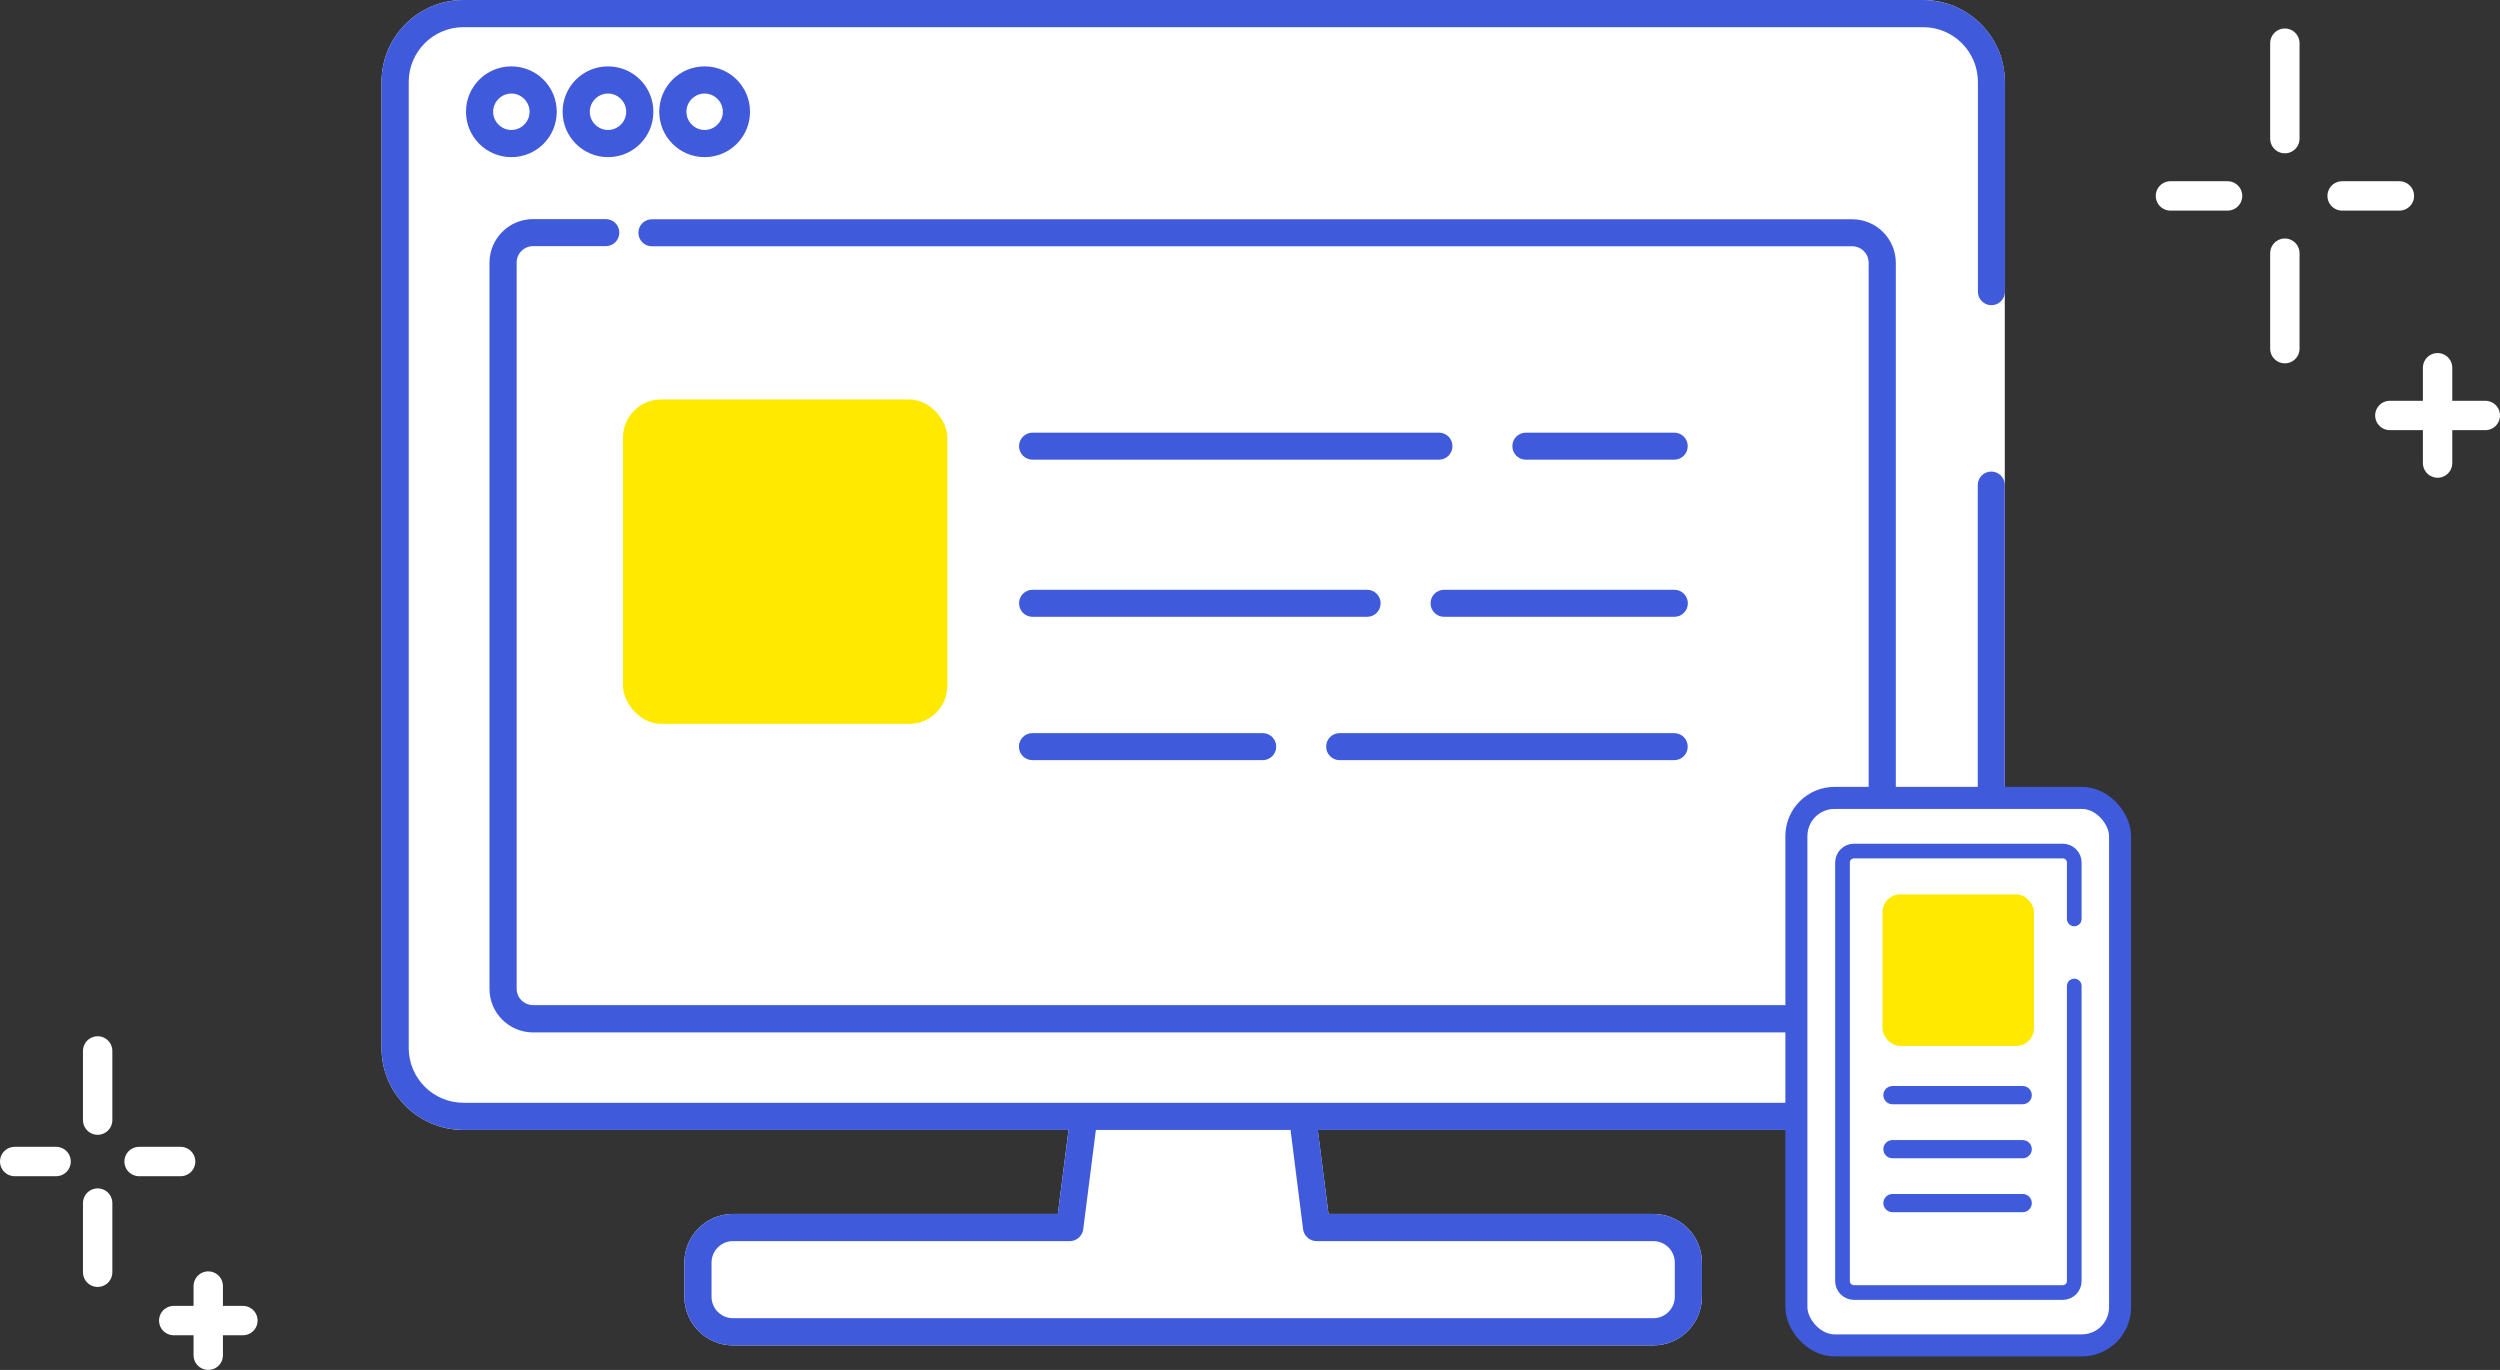
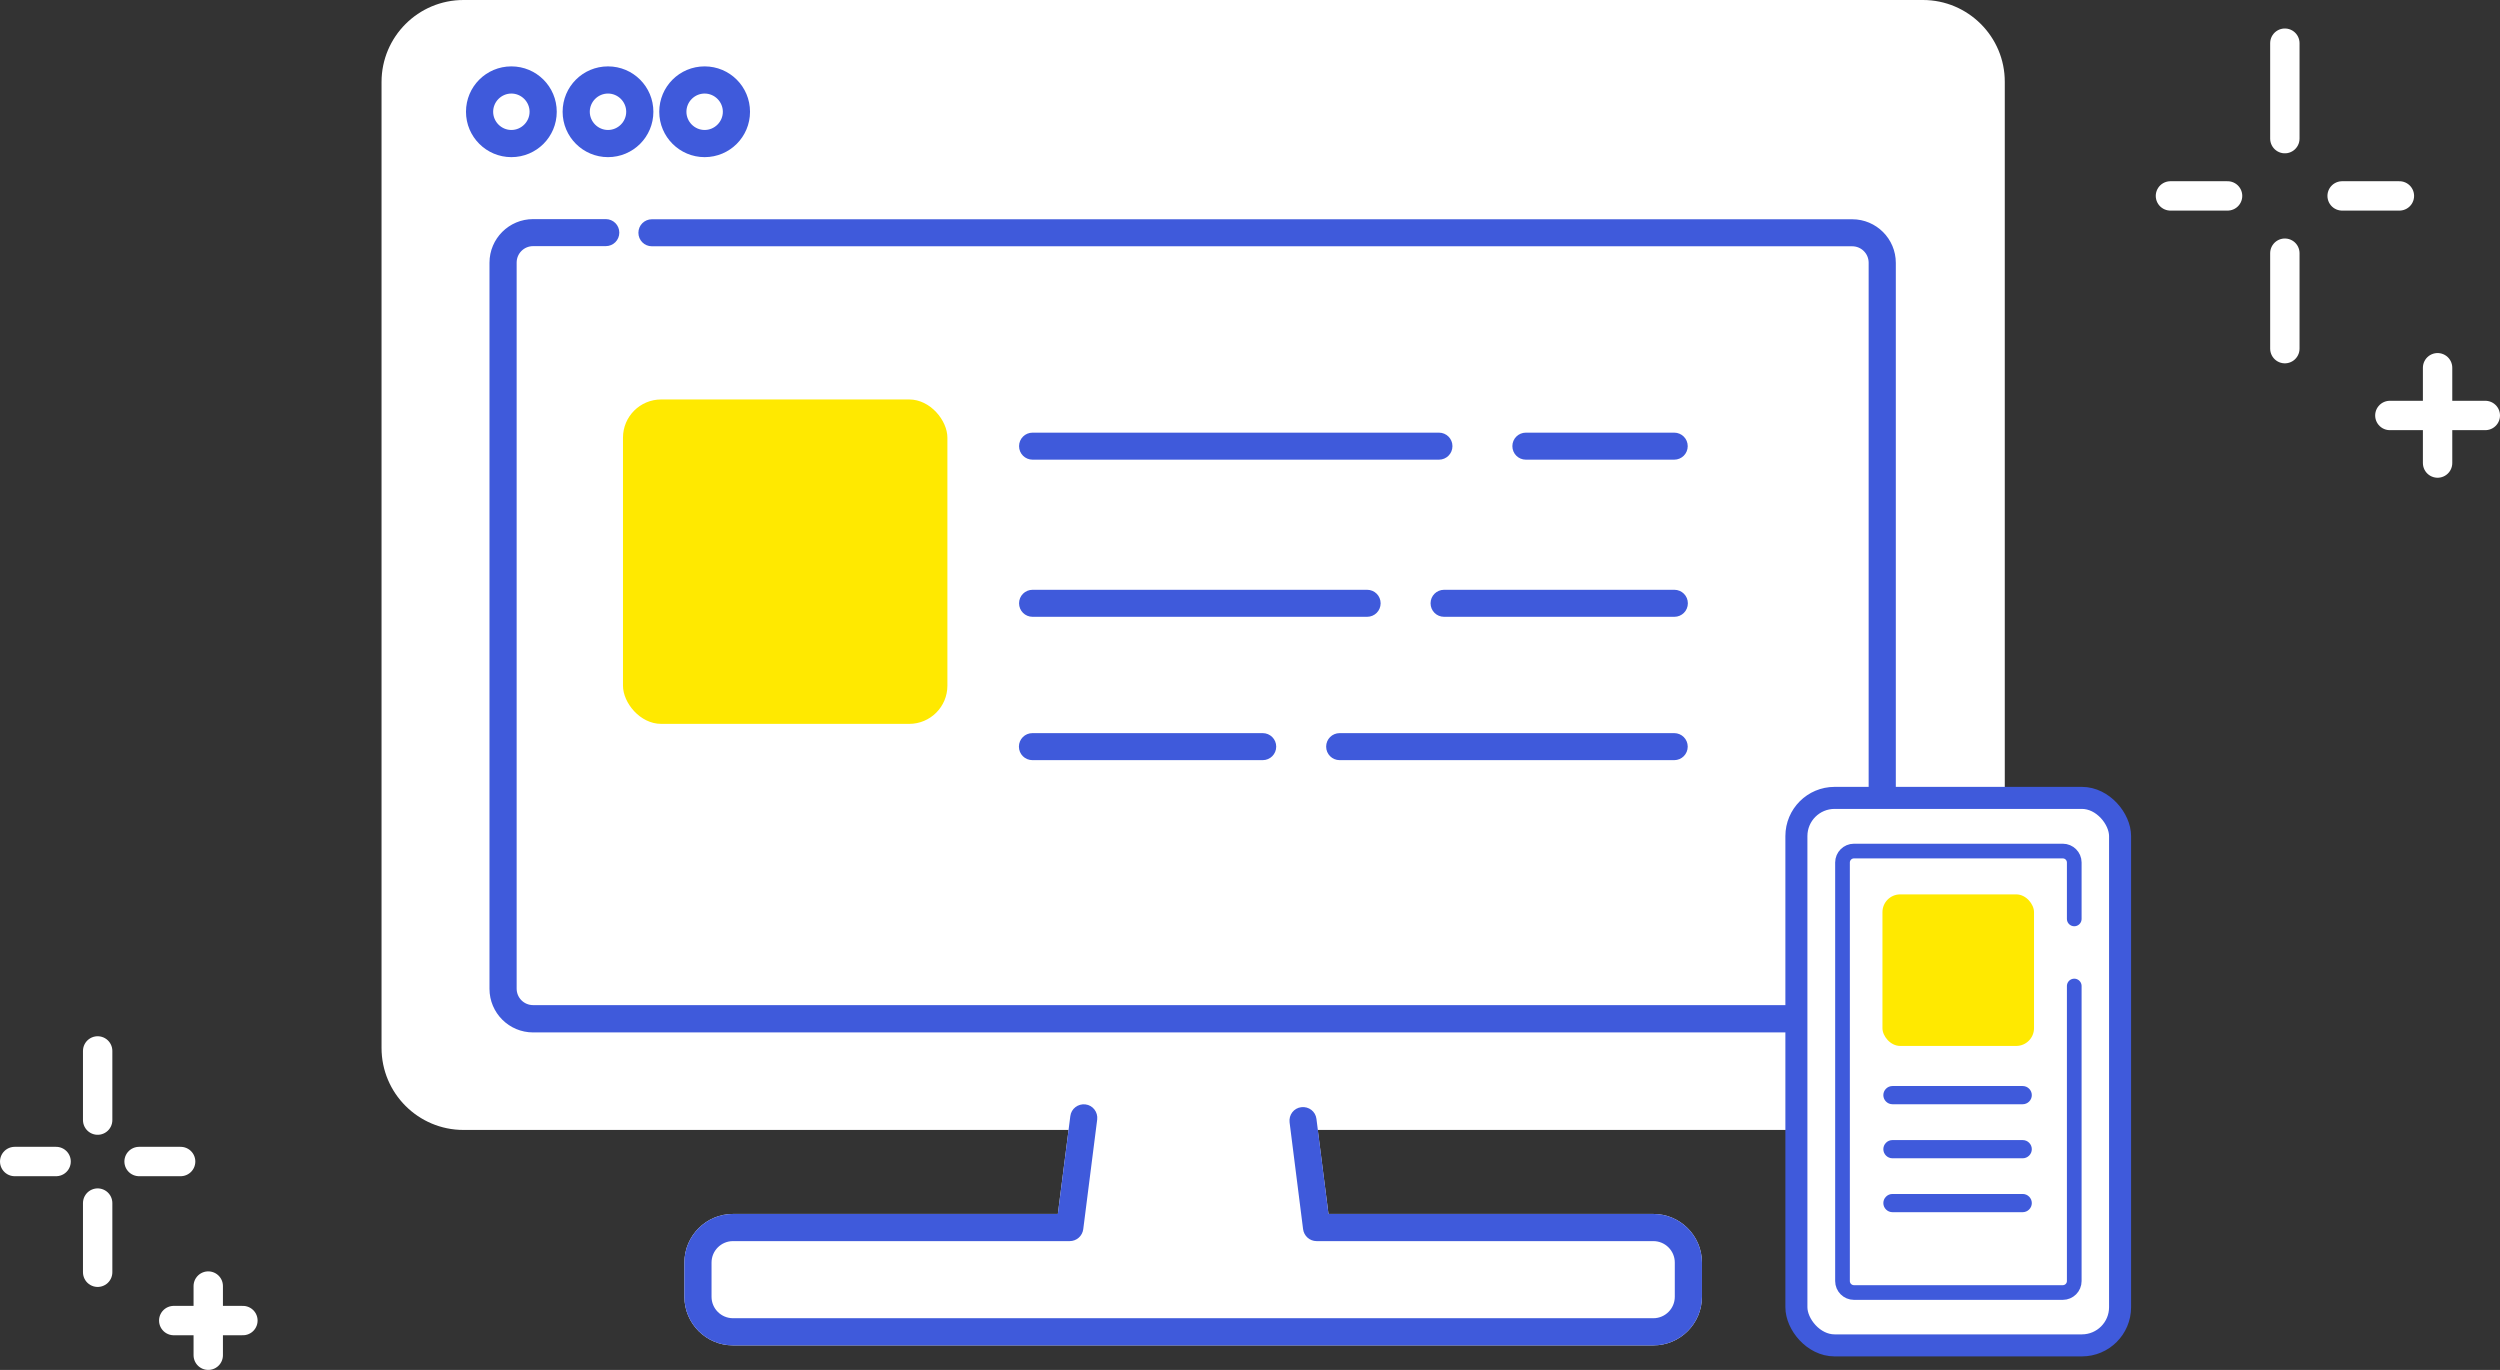
<svg xmlns="http://www.w3.org/2000/svg" height="93.28" viewBox="0 0 170.23 93.28" width="170.23">
  <rect x="0" y="0" width="170.23" height="93.28" fill="#333333" stroke="none" />
  <path d="m130.94 0h-99.38c-3.08 0-5.58 2.5-5.58 5.58v65.78c0 3.08 2.5 5.58 5.58 5.58h41.2l-.73 5.72h-22.12c-1.83 0-3.31 1.49-3.31 3.31v2.33c0 1.83 1.49 3.31 3.31 3.31h62.67c1.83 0 3.31-1.49 3.31-3.31v-2.33c0-1.83-1.49-3.31-3.31-3.31h-22.12l-.73-5.72h41.2c3.08 0 5.58-2.5 5.58-5.58v-65.78c.01-3.08-2.5-5.58-5.57-5.58z" fill="#fff" />
  <g fill="#3f5adb">
    <path d="m112.58 91.61h-62.67c-1.83 0-3.31-1.49-3.31-3.31v-2.33c0-1.83 1.49-3.31 3.31-3.31h22.12l.85-6.66c.06-.51.53-.86 1.03-.8.51.06.86.53.8 1.03l-.95 7.47c-.06.46-.45.81-.92.81h-22.93c-.81 0-1.46.66-1.46 1.46v2.33c0 .81.66 1.46 1.46 1.46h62.67c.81 0 1.46-.66 1.46-1.46v-2.33c0-.81-.66-1.46-1.46-1.46h-22.93c-.47 0-.86-.35-.92-.81l-.92-7.28c-.06-.51.29-.97.8-1.03s.97.29 1.03.8l.82 6.47h22.12c1.83 0 3.31 1.49 3.31 3.31v2.33c0 1.83-1.49 3.31-3.31 3.31z" />
-     <path d="m130.94 76.94h-99.38c-3.08 0-5.58-2.5-5.58-5.58v-65.78c0-3.08 2.5-5.58 5.58-5.58h99.38c3.08 0 5.58 2.5 5.58 5.58v14.28c0 .51-.41.92-.92.92s-.92-.41-.92-.92v-14.28c0-2.06-1.67-3.73-3.73-3.73h-99.39c-2.06 0-3.73 1.67-3.73 3.73v65.78c0 2.06 1.67 3.73 3.73 3.73h99.38c2.06 0 3.73-1.67 3.73-3.73v-38.33c0-.51.41-.92.92-.92s.92.41.92.92v38.33c0 3.08-2.5 5.58-5.58 5.58z" />
    <path d="m34.82 10.7c-1.7 0-3.09-1.38-3.09-3.09s1.38-3.09 3.09-3.09 3.09 1.38 3.09 3.09-1.38 3.09-3.09 3.09zm0-4.33c-.68 0-1.24.56-1.24 1.24s.56 1.24 1.24 1.24 1.24-.56 1.24-1.24-.56-1.24-1.24-1.24z" />
-     <path d="m41.4 10.7c-1.7 0-3.09-1.38-3.09-3.09s1.38-3.09 3.09-3.09 3.09 1.38 3.09 3.09-1.38 3.09-3.09 3.09zm0-4.33c-.68 0-1.24.56-1.24 1.24s.56 1.24 1.24 1.24 1.24-.56 1.24-1.24-.56-1.24-1.24-1.24z" />
+     <path d="m41.4 10.7c-1.7 0-3.09-1.38-3.09-3.09s1.38-3.09 3.09-3.09 3.09 1.38 3.09 3.09-1.38 3.09-3.09 3.09zm0-4.33c-.68 0-1.24.56-1.24 1.24s.56 1.24 1.24 1.24 1.24-.56 1.24-1.24-.56-1.24-1.24-1.24" />
    <path d="m47.98 10.7c-1.7 0-3.09-1.38-3.09-3.09s1.38-3.09 3.09-3.09 3.09 1.38 3.09 3.09-1.38 3.09-3.09 3.09zm0-4.33c-.68 0-1.24.56-1.24 1.24s.56 1.24 1.24 1.24 1.24-.56 1.24-1.24-.56-1.24-1.24-1.24z" />
    <path d="m126.12 70.3h-89.82c-1.64 0-2.97-1.33-2.97-2.97v-49.44c0-1.64 1.33-2.97 2.97-2.97h4.95c.51 0 .92.41.92.92s-.41.92-.92.92h-4.95c-.62 0-1.12.5-1.12 1.12v49.44c0 .62.5 1.12 1.12 1.12h89.82c.62 0 1.12-.5 1.12-1.12v-49.43c0-.62-.5-1.12-1.12-1.12h-81.73c-.51 0-.92-.41-.92-.92s.41-.92.92-.92h81.73c1.64 0 2.97 1.33 2.97 2.97v49.44c0 1.64-1.33 2.97-2.97 2.97z" />
    <path d="m85.98 51.76h-15.68c-.51 0-.92-.41-.92-.92s.41-.92.92-.92h15.68c.51 0 .92.41.92.92s-.41.92-.92.92z" />
    <path d="m114 51.76h-22.78c-.51 0-.92-.41-.92-.92s.41-.92.92-.92h22.78c.51 0 .92.41.92.92s-.41.92-.92.92z" />
    <path d="m98.33 42h15.68c.51 0 .92-.41.92-.92s-.41-.92-.92-.92h-15.68c-.51 0-.92.41-.92.92s.41.92.92.92z" />
    <path d="m70.31 42h22.78c.51 0 .92-.41.92-.92s-.41-.92-.92-.92h-22.78c-.51 0-.92.41-.92.92s.41.92.92.92z" />
    <path d="m114 31.3h-10.1c-.51 0-.92-.41-.92-.92s.41-.92.92-.92h10.1c.51 0 .92.41.92.92s-.41.92-.92.92z" />
    <path d="m97.98 31.3h-27.67c-.51 0-.92-.41-.92-.92s.41-.92.92-.92h27.67c.51 0 .92.41.92.92s-.41.92-.92.92z" />
  </g>
  <rect fill="#ffe900" height="22.09" rx="2.6" width="22.09" x="42.42" y="27.2" />
  <rect fill="#fff" height="37.28" rx="2.6" width="22.04" x="122.32" y="54.33" />
  <path d="m141.24 67.14v20.09c0 .43-.35.78-.78.78h-14.22c-.43 0-.78-.35-.78-.78v-28.5c0-.43.35-.78.78-.78h14.22c.43 0 .78.35.78.78v3.84" fill="none" stroke="#3f5adb" stroke-linecap="round" stroke-linejoin="round" />
  <rect fill="none" height="37.28" rx="2.6" stroke="#3f5adb" stroke-miterlimit="10" stroke-width="1.5" width="22.04" x="122.32" y="54.33" />
  <rect fill="#ffe900" height="10.32" rx="1.21" width="10.32" x="128.18" y="60.9" />
  <path d="m128.86 75.19h8.87c.34 0 .62-.28.62-.62s-.28-.62-.62-.62h-8.87c-.34 0-.62.28-.62.62s.28.62.62.62z" fill="#3f5adb" />
  <path d="m128.86 78.87h8.87c.34 0 .62-.28.62-.62s-.28-.62-.62-.62h-8.87c-.34 0-.62.28-.62.62s.28.62.62.62z" fill="#3f5adb" />
  <path d="m128.86 82.54h8.87c.34 0 .62-.28.62-.62s-.28-.62-.62-.62h-8.87c-.34 0-.62.28-.62.62s.28.62.62.62z" fill="#3f5adb" />
  <path d="m155.58 2.94v6.5" fill="none" stroke="#fff" stroke-linecap="round" stroke-linejoin="round" stroke-width="2" />
  <path d="m155.58 17.24v6.5" fill="none" stroke="#fff" stroke-linecap="round" stroke-linejoin="round" stroke-width="2" />
  <path d="m163.38 13.34h-3.9" fill="none" stroke="#fff" stroke-linecap="round" stroke-linejoin="round" stroke-width="2" />
  <path d="m151.68 13.34h-3.89" fill="none" stroke="#fff" stroke-linecap="round" stroke-linejoin="round" stroke-width="2" />
  <path d="m165.98 25.04v6.49" fill="none" stroke="#fff" stroke-linecap="round" stroke-linejoin="round" stroke-width="2" />
  <path d="m169.23 28.29h-6.5" fill="none" stroke="#fff" stroke-linecap="round" stroke-linejoin="round" stroke-width="2" />
  <path d="m6.65 71.56v4.71" fill="none" stroke="#fff" stroke-linecap="round" stroke-linejoin="round" stroke-width="2" />
  <path d="m6.65 81.92v4.71" fill="none" stroke="#fff" stroke-linecap="round" stroke-linejoin="round" stroke-width="2" />
  <path d="m12.3 79.09h-2.83" fill="none" stroke="#fff" stroke-linecap="round" stroke-linejoin="round" stroke-width="2" />
  <path d="m3.82 79.09h-2.82" fill="none" stroke="#fff" stroke-linecap="round" stroke-linejoin="round" stroke-width="2" />
  <path d="m14.18 87.57v4.71" fill="none" stroke="#fff" stroke-linecap="round" stroke-linejoin="round" stroke-width="2" />
  <path d="m16.54 89.92h-4.71" fill="none" stroke="#fff" stroke-linecap="round" stroke-linejoin="round" stroke-width="2" />
</svg>